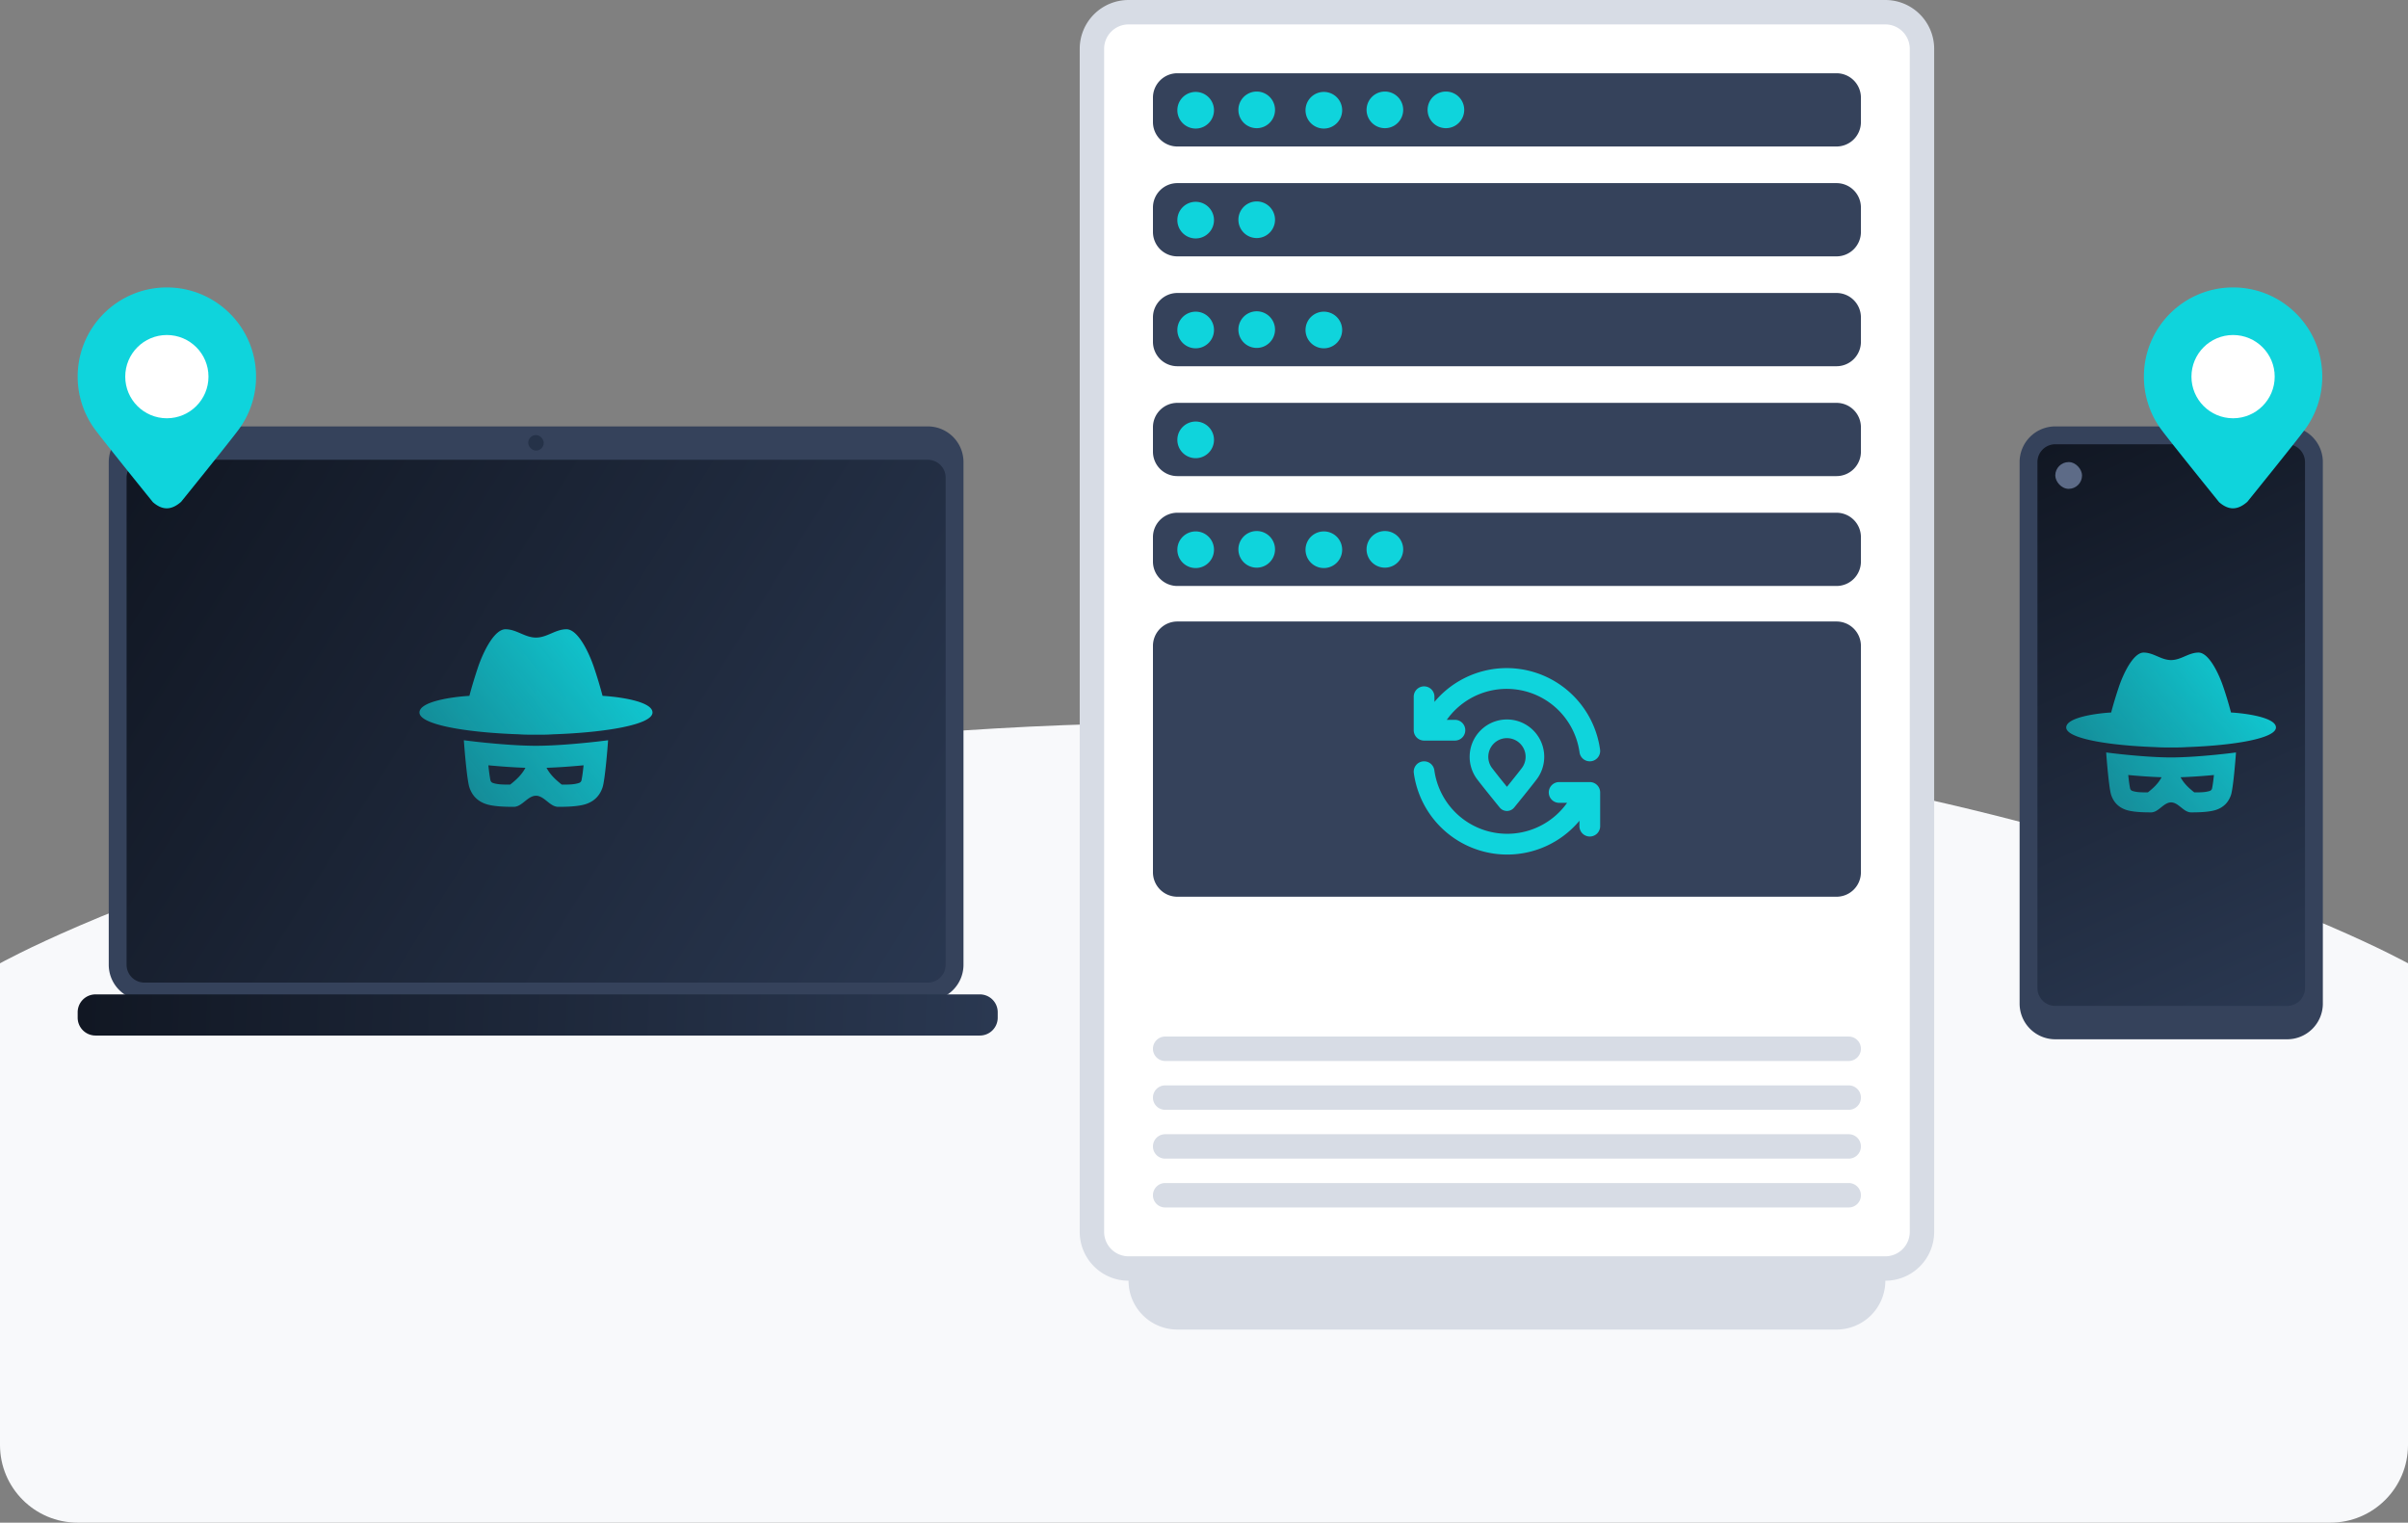
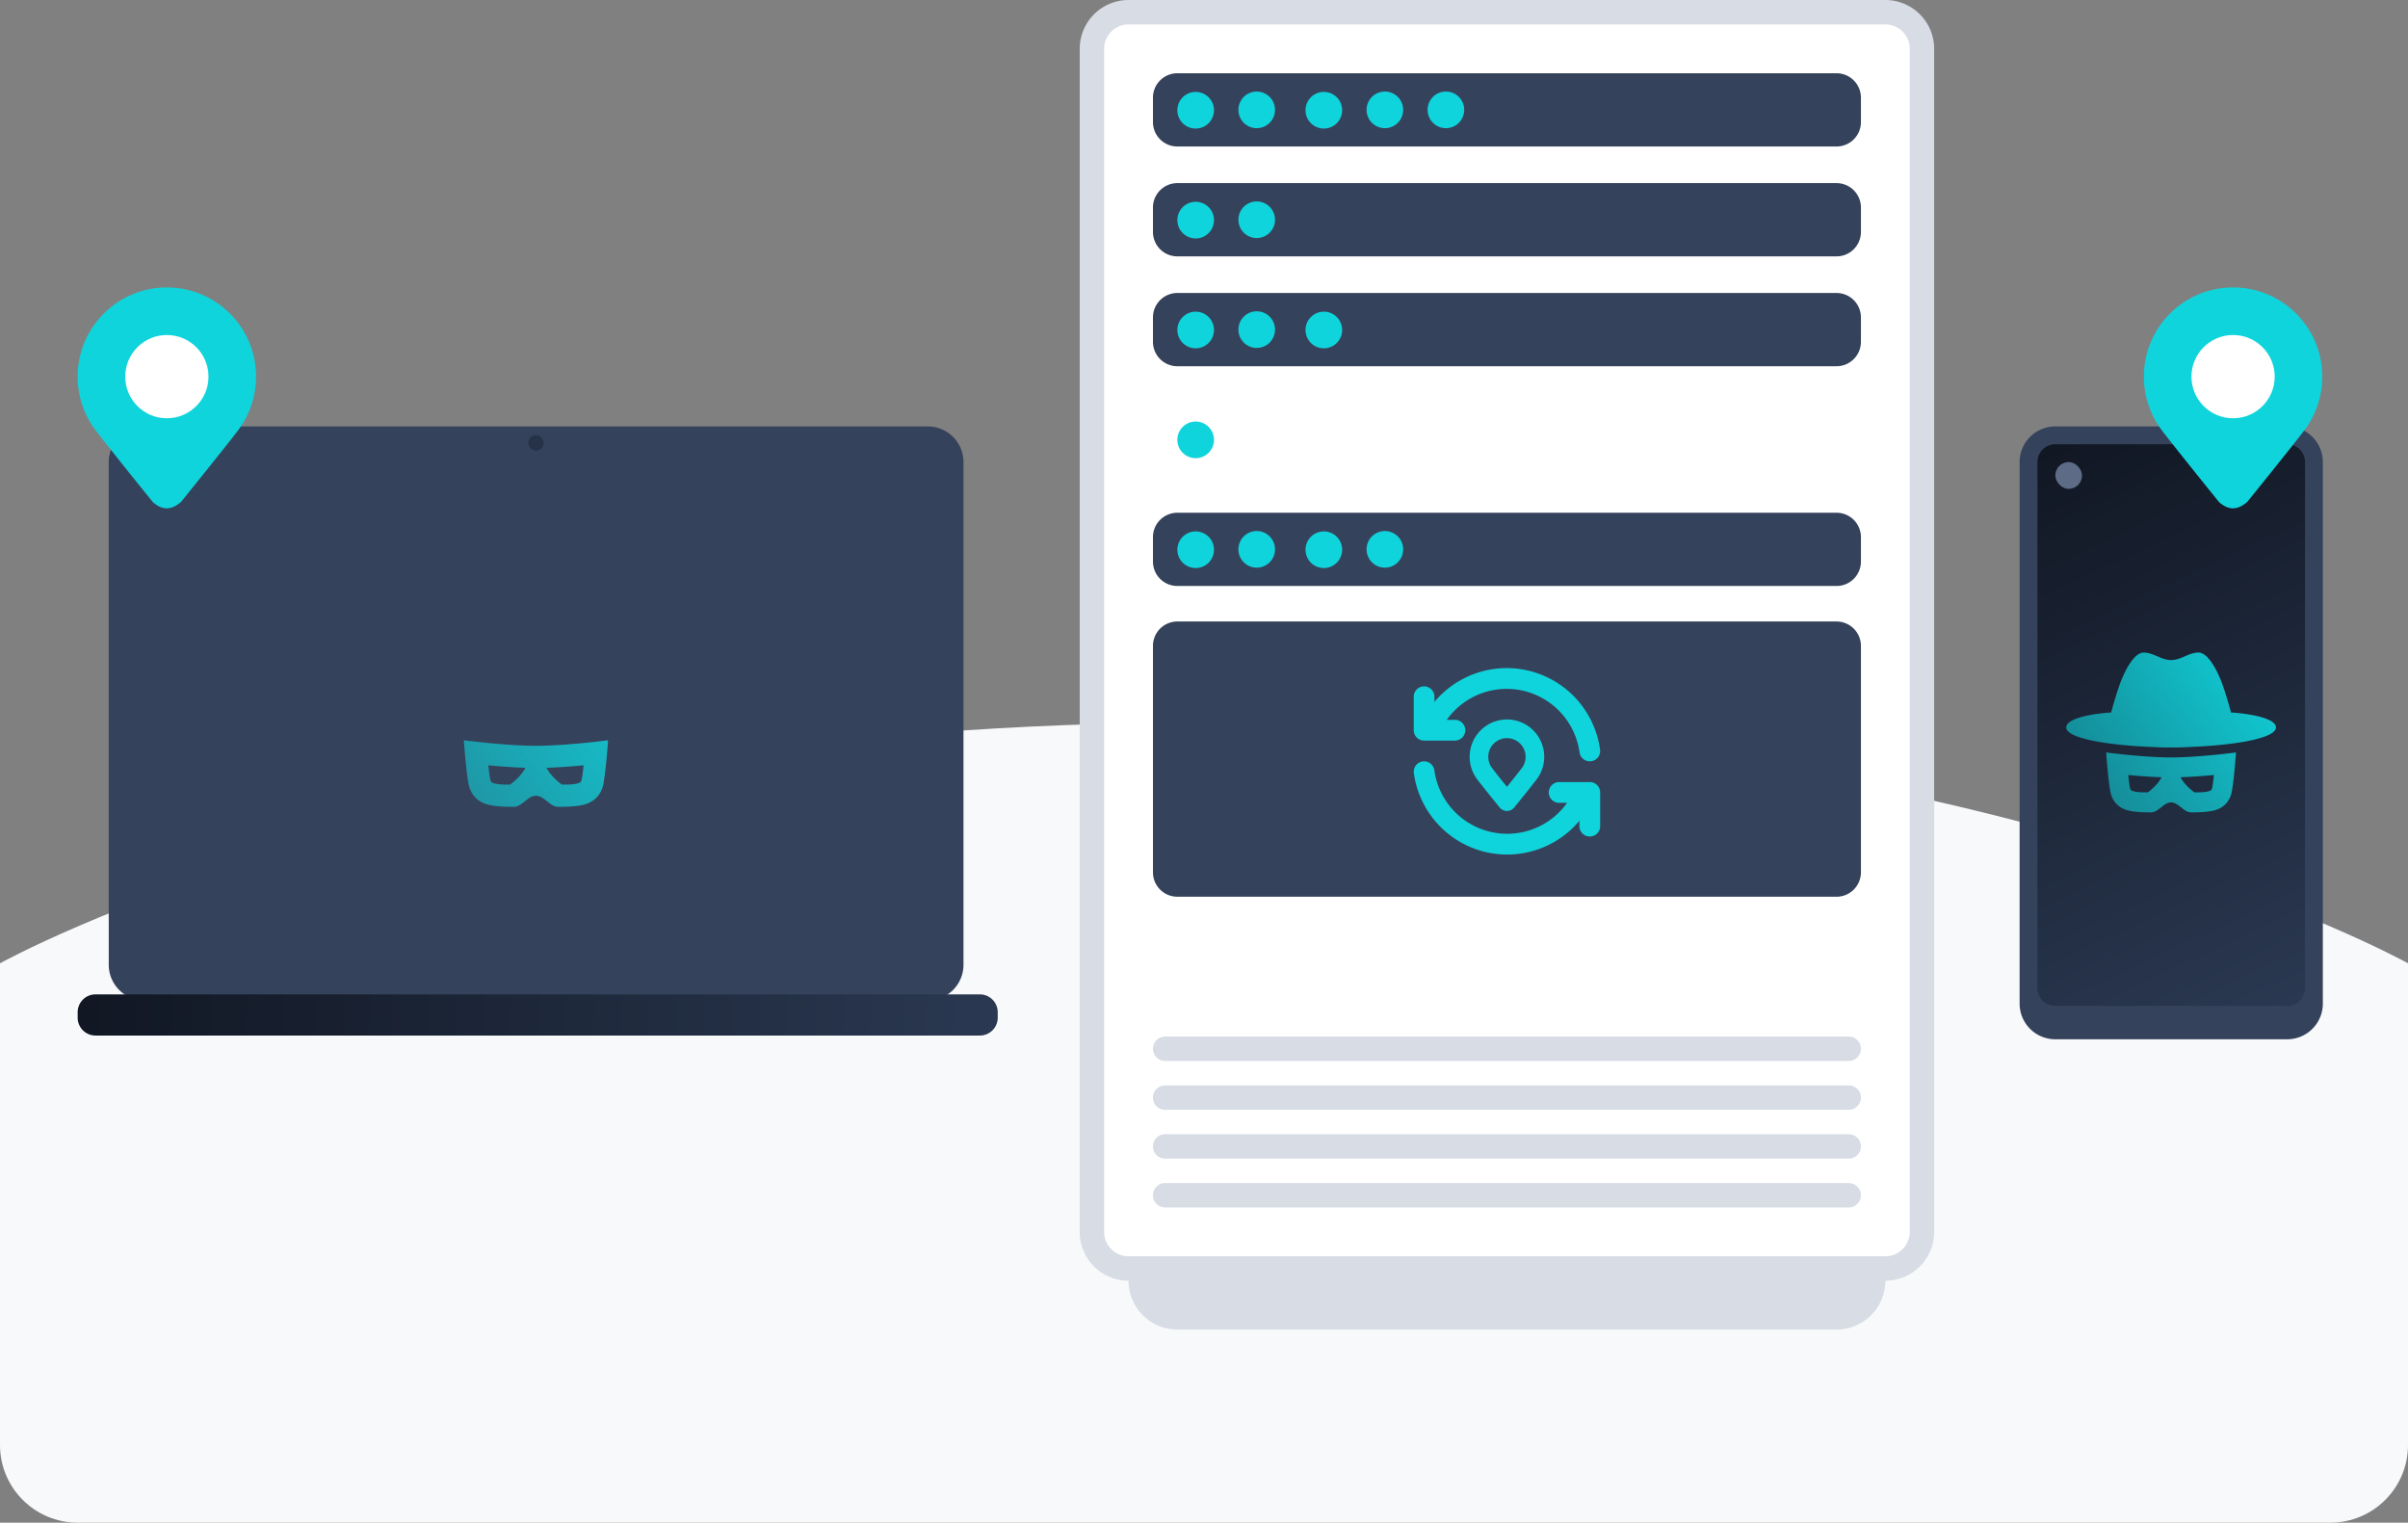
<svg xmlns="http://www.w3.org/2000/svg" width="310" height="196" fill="none">
  <rect width="100%" height="100%" fill="#808080" stroke="none" />
  <path fill="#f8f9fb" d="M0 124s55.5-31 155-31 155 31 155 31v62c0 5.523-4.477 10-10 10H10c-5.523 0-10-4.477-10-10z" />
  <path fill="#35425b" d="M260 59.482a4.593 4.593 0 0 1 4.593-4.593h29.851a4.593 4.593 0 0 1 4.593 4.593v69.703a4.593 4.593 0 0 1-4.593 4.593h-29.851a4.593 4.593 0 0 1-4.593-4.593z" />
  <path fill="url(#a)" d="M262.296 59.481a2.296 2.296 0 0 1 2.297-2.296h29.851a2.296 2.296 0 0 1 2.297 2.296v67.704a2.296 2.296 0 0 1-2.297 2.296h-29.851a2.296 2.296 0 0 1-2.297-2.296z" />
  <path fill="url(#b)" d="M272.75 88.5c.643-1.929 1.929-4.5 3.214-4.5.643 0 1.206.241 1.768.482s1.125.482 1.768.482 1.205-.24 1.768-.482c.562-.24 1.125-.482 1.768-.482 1.285 0 2.571 2.571 3.214 4.5a50 50 0 0 1 .964 3.214c1.929.107 5.786.643 5.786 1.929 0 1.406-5.412 2.32-11.502 2.527q-.632.044-1.355.044l-.643-.002-.643.002q-.723 0-1.355-.044c-6.09-.207-11.502-1.121-11.502-2.527 0-1.286 3.857-1.822 5.786-1.929.107-.428.45-1.671.964-3.214" />
  <path fill="url(#c)" fill-rule="evenodd" d="M271.143 96.857c.047.662.128 1.654.225 2.621.124 1.226.274 2.412.418 2.843q.482 1.448 1.928 1.929c.965.321 2.572.321 3.215.321.482 0 .883-.321 1.285-.642.402-.322.804-.643 1.286-.643s.884.321 1.286.643c.402.321.803.642 1.285.642.643 0 2.25 0 3.215-.321q1.446-.481 1.928-1.929c.144-.431.294-1.617.418-2.843.097-.967.178-1.959.225-2.62-.602.08-1.528.19-2.601.296-1.79.178-3.987.346-5.756.346s-3.966-.168-5.756-.346a82 82 0 0 1-2.601-.297m7.135 3.193a72 72 0 0 1-4.295-.289l.008.07c.061.555.122 1.112.233 1.659a.44.44 0 0 0 .303.321c.539.179 1.162.182 1.74.185l.244.002c.71-.563 1.33-1.13 1.767-1.948m4.455 1.946-.244.002c-.71-.563-1.33-1.13-1.767-1.948a72 72 0 0 0 4.295-.289l-.008.07c-.061.555-.122 1.112-.233 1.659a.44.44 0 0 1-.303.321c-.539.179-1.162.182-1.74.185" clip-rule="evenodd" />
  <rect width="3.444" height="3.444" x="264.593" y="59.481" fill="#5d6b87" rx="1.722" />
  <path fill="#0fd4dc" d="M298.963 48.481c0 2.585-.854 4.97-2.295 6.89-1.413 1.88-7.349 9.22-7.349 9.22-1.263 1.113-2.412 1.113-3.637.047 0 0-5.966-7.376-7.387-9.268A11.43 11.43 0 0 1 276 48.481C276 42.141 281.14 37 287.481 37s11.482 5.14 11.482 11.481" />
  <circle cx="287.481" cy="48.482" r="5.358" fill="#fff" />
  <path fill="#35425b" d="M14 59.482a4.593 4.593 0 0 1 4.593-4.593h100.851a4.593 4.593 0 0 1 4.593 4.593v64.703a4.593 4.593 0 0 1-4.593 4.593H18.593A4.593 4.593 0 0 1 14 124.185z" />
-   <path fill="url(#d)" d="M16.296 61.481a2.296 2.296 0 0 1 2.297-2.296h100.851a2.296 2.296 0 0 1 2.297 2.296v62.704a2.296 2.296 0 0 1-2.297 2.296H18.593a2.296 2.296 0 0 1-2.297-2.296z" />
-   <path fill="url(#e)" d="M61.5 86c.714-2.143 2.143-5 3.571-5 .715 0 1.34.268 1.965.536s1.25.535 1.964.535 1.34-.267 1.964-.535c.625-.268 1.25-.536 1.965-.536 1.428 0 2.857 2.857 3.571 5a56 56 0 0 1 1.071 3.571c2.143.12 6.429.715 6.429 2.143 0 1.563-6.014 2.578-12.78 2.808q-.703.049-1.506.05-.357 0-.714-.004l-.714.003q-.803 0-1.506-.05C60.014 94.293 54 93.277 54 91.715c0-1.428 4.286-2.023 6.429-2.143.119-.476.5-1.857 1.071-3.571z" />
  <path fill="url(#f)" fill-rule="evenodd" d="M59.714 95.286c.053.735.142 1.837.25 2.912.138 1.362.305 2.68.465 3.159q.535 1.608 2.142 2.143c1.072.357 2.858.357 3.572.357.536 0 .982-.357 1.428-.714.447-.357.893-.714 1.429-.714s.982.357 1.429.714c.446.357.892.714 1.428.714.714 0 2.5 0 3.572-.357q1.606-.535 2.142-2.143c.16-.479.327-1.797.464-3.159.109-1.075.198-2.177.25-2.912-.668.089-1.698.212-2.889.33-1.99.198-4.43.384-6.396.384s-4.406-.186-6.396-.384a91 91 0 0 1-2.89-.33m7.928 3.547c-1.57-.05-3.27-.18-4.771-.32l.008.078c.067.616.135 1.235.258 1.842a.48.48 0 0 0 .338.356c.598.2 1.29.203 1.933.207l.27.002c.79-.626 1.48-1.256 1.964-2.165m4.95 2.163-.27.002c-.79-.626-1.48-1.256-1.964-2.165 1.57-.05 3.27-.18 4.771-.32l-.008.078c-.067.616-.135 1.235-.258 1.842a.48.48 0 0 1-.338.356c-.598.2-1.29.203-1.933.207" clip-rule="evenodd" />
  <path fill="url(#g)" d="M10 130.296A2.296 2.296 0 0 1 12.296 128h113.852a2.296 2.296 0 0 1 2.296 2.296V131a2.296 2.296 0 0 1-2.296 2.296H12.296A2.296 2.296 0 0 1 10 131z" />
  <rect width="2" height="2" x="68" y="56" fill="#253248" rx="1" />
  <path fill="#0fd4dc" d="M32.963 48.481c0 2.585-.854 4.97-2.296 6.89-1.412 1.88-7.348 9.22-7.348 9.22-1.263 1.113-2.412 1.113-3.637.047 0 0-5.966-7.376-7.386-9.268A11.43 11.43 0 0 1 10 48.481C10 42.141 15.14 37 21.482 37c6.34 0 11.481 5.14 11.481 11.481" />
  <circle cx="21.481" cy="48.482" r="5.358" fill="#fff" />
  <path fill="#d7dce5" d="M145.286 164.857h97.428a6.286 6.286 0 0 1-6.285 6.286h-84.858a6.286 6.286 0 0 1-6.285-6.286M139 6.286A6.286 6.286 0 0 1 145.286 0h97.428A6.286 6.286 0 0 1 249 6.286V158.57a6.286 6.286 0 0 1-6.286 6.286h-97.428A6.286 6.286 0 0 1 139 158.57z" />
  <path fill="#fff" d="M142.143 6.285a3.143 3.143 0 0 1 3.143-3.142h97.428a3.143 3.143 0 0 1 3.143 3.142v152.286a3.143 3.143 0 0 1-3.143 3.143h-97.428a3.143 3.143 0 0 1-3.143-3.143z" />
  <path fill="#d7dce5" d="M148.428 153.857c0-.868.704-1.572 1.572-1.572h88a1.571 1.571 0 0 1 0 3.143h-88a1.57 1.57 0 0 1-1.572-1.571m0-18.857c0-.868.704-1.572 1.572-1.572h88a1.571 1.571 0 0 1 0 3.143h-88a1.57 1.57 0 0 1-1.572-1.571m0 6.285c0-.868.704-1.571 1.572-1.571h88a1.57 1.57 0 1 1 0 3.143h-88a1.57 1.57 0 0 1-1.572-1.572m0 6.286c0-.868.704-1.571 1.572-1.571h88a1.57 1.57 0 1 1 0 3.143h-88a1.57 1.57 0 0 1-1.572-1.572" />
  <path fill="#35425b" d="M148.428 69.143A3.143 3.143 0 0 1 151.571 66h84.857a3.143 3.143 0 0 1 3.143 3.143v3.143a3.143 3.143 0 0 1-3.143 3.143h-84.857a3.143 3.143 0 0 1-3.143-3.143zm0 14A3.143 3.143 0 0 1 151.571 80h84.857a3.143 3.143 0 0 1 3.143 3.143v29.143a3.143 3.143 0 0 1-3.143 3.143h-84.857a3.144 3.144 0 0 1-3.143-3.143z" />
  <path fill="#0fd4dc" d="M187.9 87.63a12.116 12.116 0 0 1 14.607 1.888 12.16 12.16 0 0 1 3.48 6.963 1.333 1.333 0 1 1-2.641.368 9.5 9.5 0 0 0-2.716-5.433 9.46 9.46 0 0 0-11.396-1.473 9.5 9.5 0 0 0-2.979 2.715h1.047a1.334 1.334 0 0 1 0 2.671h-3.969A1.334 1.334 0 0 1 182 93.993V89.72a1.334 1.334 0 1 1 2.667 0v.631a12.1 12.1 0 0 1 3.233-2.721m-4.75 10.382a1.333 1.333 0 0 1 1.504 1.14 9.5 9.5 0 0 0 2.716 5.432 9.46 9.46 0 0 0 14.375-1.242h-1.024a1.335 1.335 0 0 1 0-2.671h3.946c.736 0 1.333.598 1.333 1.335v4.274a1.335 1.335 0 1 1-2.667 0v-.632a12.12 12.12 0 0 1-10.855 4.252 12.13 12.13 0 0 1-6.985-3.418 12.16 12.16 0 0 1-3.48-6.963 1.335 1.335 0 0 1 1.137-1.507" />
  <path fill="#0fd4dc" d="M194 95.015a2.402 2.402 0 0 1 1.921 3.845c-.314.418-1.019 1.302-1.661 2.099l-.26.322-.26-.322a100 100 0 0 1-1.661-2.099 2.4 2.4 0 0 1-.479-1.441 2.4 2.4 0 0 1 2.4-2.404m0 8.173.93.76.359-.442.839-1.037c.633-.787 1.368-1.707 1.711-2.165a4.8 4.8 0 0 0 .961-2.885 4.804 4.804 0 0 0-4.8-4.808 4.804 4.804 0 0 0-4.8 4.808 4.8 4.8 0 0 0 .96 2.885c.344.458 1.078 1.378 1.712 2.165l.839 1.037.359.442zm0 0-.93.76a1.2 1.2 0 0 0 1.86 0zm-21.214-32.474a2.358 2.358 0 1 1-4.715 0 2.358 2.358 0 0 1 4.715 0m-8.643 0a2.357 2.357 0 1 1-4.714 0 2.357 2.357 0 0 1 4.714 0m16.5 0a2.357 2.357 0 1 1-4.714 0 2.357 2.357 0 0 1 4.714 0m-24.357 0a2.358 2.358 0 1 1-4.715 0 2.358 2.358 0 0 1 4.715 0" />
-   <path fill="#35425b" d="M148.428 55a3.143 3.143 0 0 1 3.143-3.143h84.857A3.143 3.143 0 0 1 239.571 55v3.143a3.143 3.143 0 0 1-3.143 3.142h-84.857a3.143 3.143 0 0 1-3.143-3.142z" />
  <path fill="#0fd4dc" d="M156.286 56.571a2.358 2.358 0 1 1-4.715 0 2.358 2.358 0 0 1 4.715 0" />
  <path fill="#35425b" d="M148.428 40.857a3.143 3.143 0 0 1 3.143-3.143h84.857a3.143 3.143 0 0 1 3.143 3.143V44a3.143 3.143 0 0 1-3.143 3.142h-84.857A3.143 3.143 0 0 1 148.428 44z" />
  <path fill="#0fd4dc" d="M172.786 42.428a2.358 2.358 0 1 1-4.715 0 2.358 2.358 0 0 1 4.715 0m-8.643 0a2.357 2.357 0 1 1-4.714 0 2.357 2.357 0 0 1 4.714 0m-7.857 0a2.358 2.358 0 1 1-4.715 0 2.358 2.358 0 0 1 4.715 0" />
  <path fill="#35425b" d="M148.428 26.714a3.143 3.143 0 0 1 3.143-3.143h84.857a3.143 3.143 0 0 1 3.143 3.143v3.143A3.143 3.143 0 0 1 236.428 33h-84.857a3.143 3.143 0 0 1-3.143-3.143z" />
  <path fill="#0fd4dc" d="M164.143 28.286a2.357 2.357 0 1 1-4.714 0 2.357 2.357 0 0 1 4.714 0m-7.857 0a2.358 2.358 0 1 1-4.715 0 2.358 2.358 0 0 1 4.715 0" />
  <path fill="#35425b" d="M148.428 12.572a3.143 3.143 0 0 1 3.143-3.143h84.857a3.143 3.143 0 0 1 3.143 3.143v3.142a3.143 3.143 0 0 1-3.143 3.143h-84.857a3.143 3.143 0 0 1-3.143-3.143z" />
  <path fill="#0fd4dc" d="M172.786 14.142a2.358 2.358 0 1 1-4.715 0 2.358 2.358 0 0 1 4.715 0m-8.643 0a2.357 2.357 0 1 1-4.714 0 2.357 2.357 0 0 1 4.714 0m16.5 0a2.357 2.357 0 1 1-4.714 0 2.357 2.357 0 0 1 4.714 0m7.857 0a2.357 2.357 0 1 1-4.714 0 2.357 2.357 0 0 1 4.714 0m-32.214 0a2.358 2.358 0 1 1-4.715 0 2.358 2.358 0 0 1 4.715 0" />
  <defs>
    <linearGradient id="a" x1="262.87" x2="296" y1="57.759" y2="129" gradientUnits="userSpaceOnUse">
      <stop stop-color="#111723" />
      <stop offset="1" stop-color="#2a3851" />
    </linearGradient>
    <linearGradient id="b" x1="293.102" x2="266.287" y1="84" y2="105.038" gradientUnits="userSpaceOnUse">
      <stop stop-color="#0fd4dc" />
      <stop offset="1" stop-color="#0fd4dc" stop-opacity=".5" />
    </linearGradient>
    <linearGradient id="c" x1="293.102" x2="266.287" y1="84" y2="105.038" gradientUnits="userSpaceOnUse">
      <stop stop-color="#0fd4dc" />
      <stop offset="1" stop-color="#0fd4dc" stop-opacity=".5" />
    </linearGradient>
    <linearGradient id="d" x1="16.87" x2="122" y1="62.759" y2="128" gradientUnits="userSpaceOnUse">
      <stop stop-color="#111723" />
      <stop offset="1" stop-color="#2a3851" />
    </linearGradient>
    <linearGradient id="e" x1="84.114" x2="54.319" y1="81" y2="104.376" gradientUnits="userSpaceOnUse">
      <stop stop-color="#0fd4dc" />
      <stop offset="1" stop-color="#0fd4dc" stop-opacity=".5" />
    </linearGradient>
    <linearGradient id="f" x1="84.114" x2="54.319" y1="81" y2="104.376" gradientUnits="userSpaceOnUse">
      <stop stop-color="#0fd4dc" />
      <stop offset="1" stop-color="#0fd4dc" stop-opacity=".5" />
    </linearGradient>
    <linearGradient id="g" x1="10.645" x2="128" y1="128.281" y2="133" gradientUnits="userSpaceOnUse">
      <stop stop-color="#111723" />
      <stop offset="1" stop-color="#2a3851" />
    </linearGradient>
  </defs>
</svg>